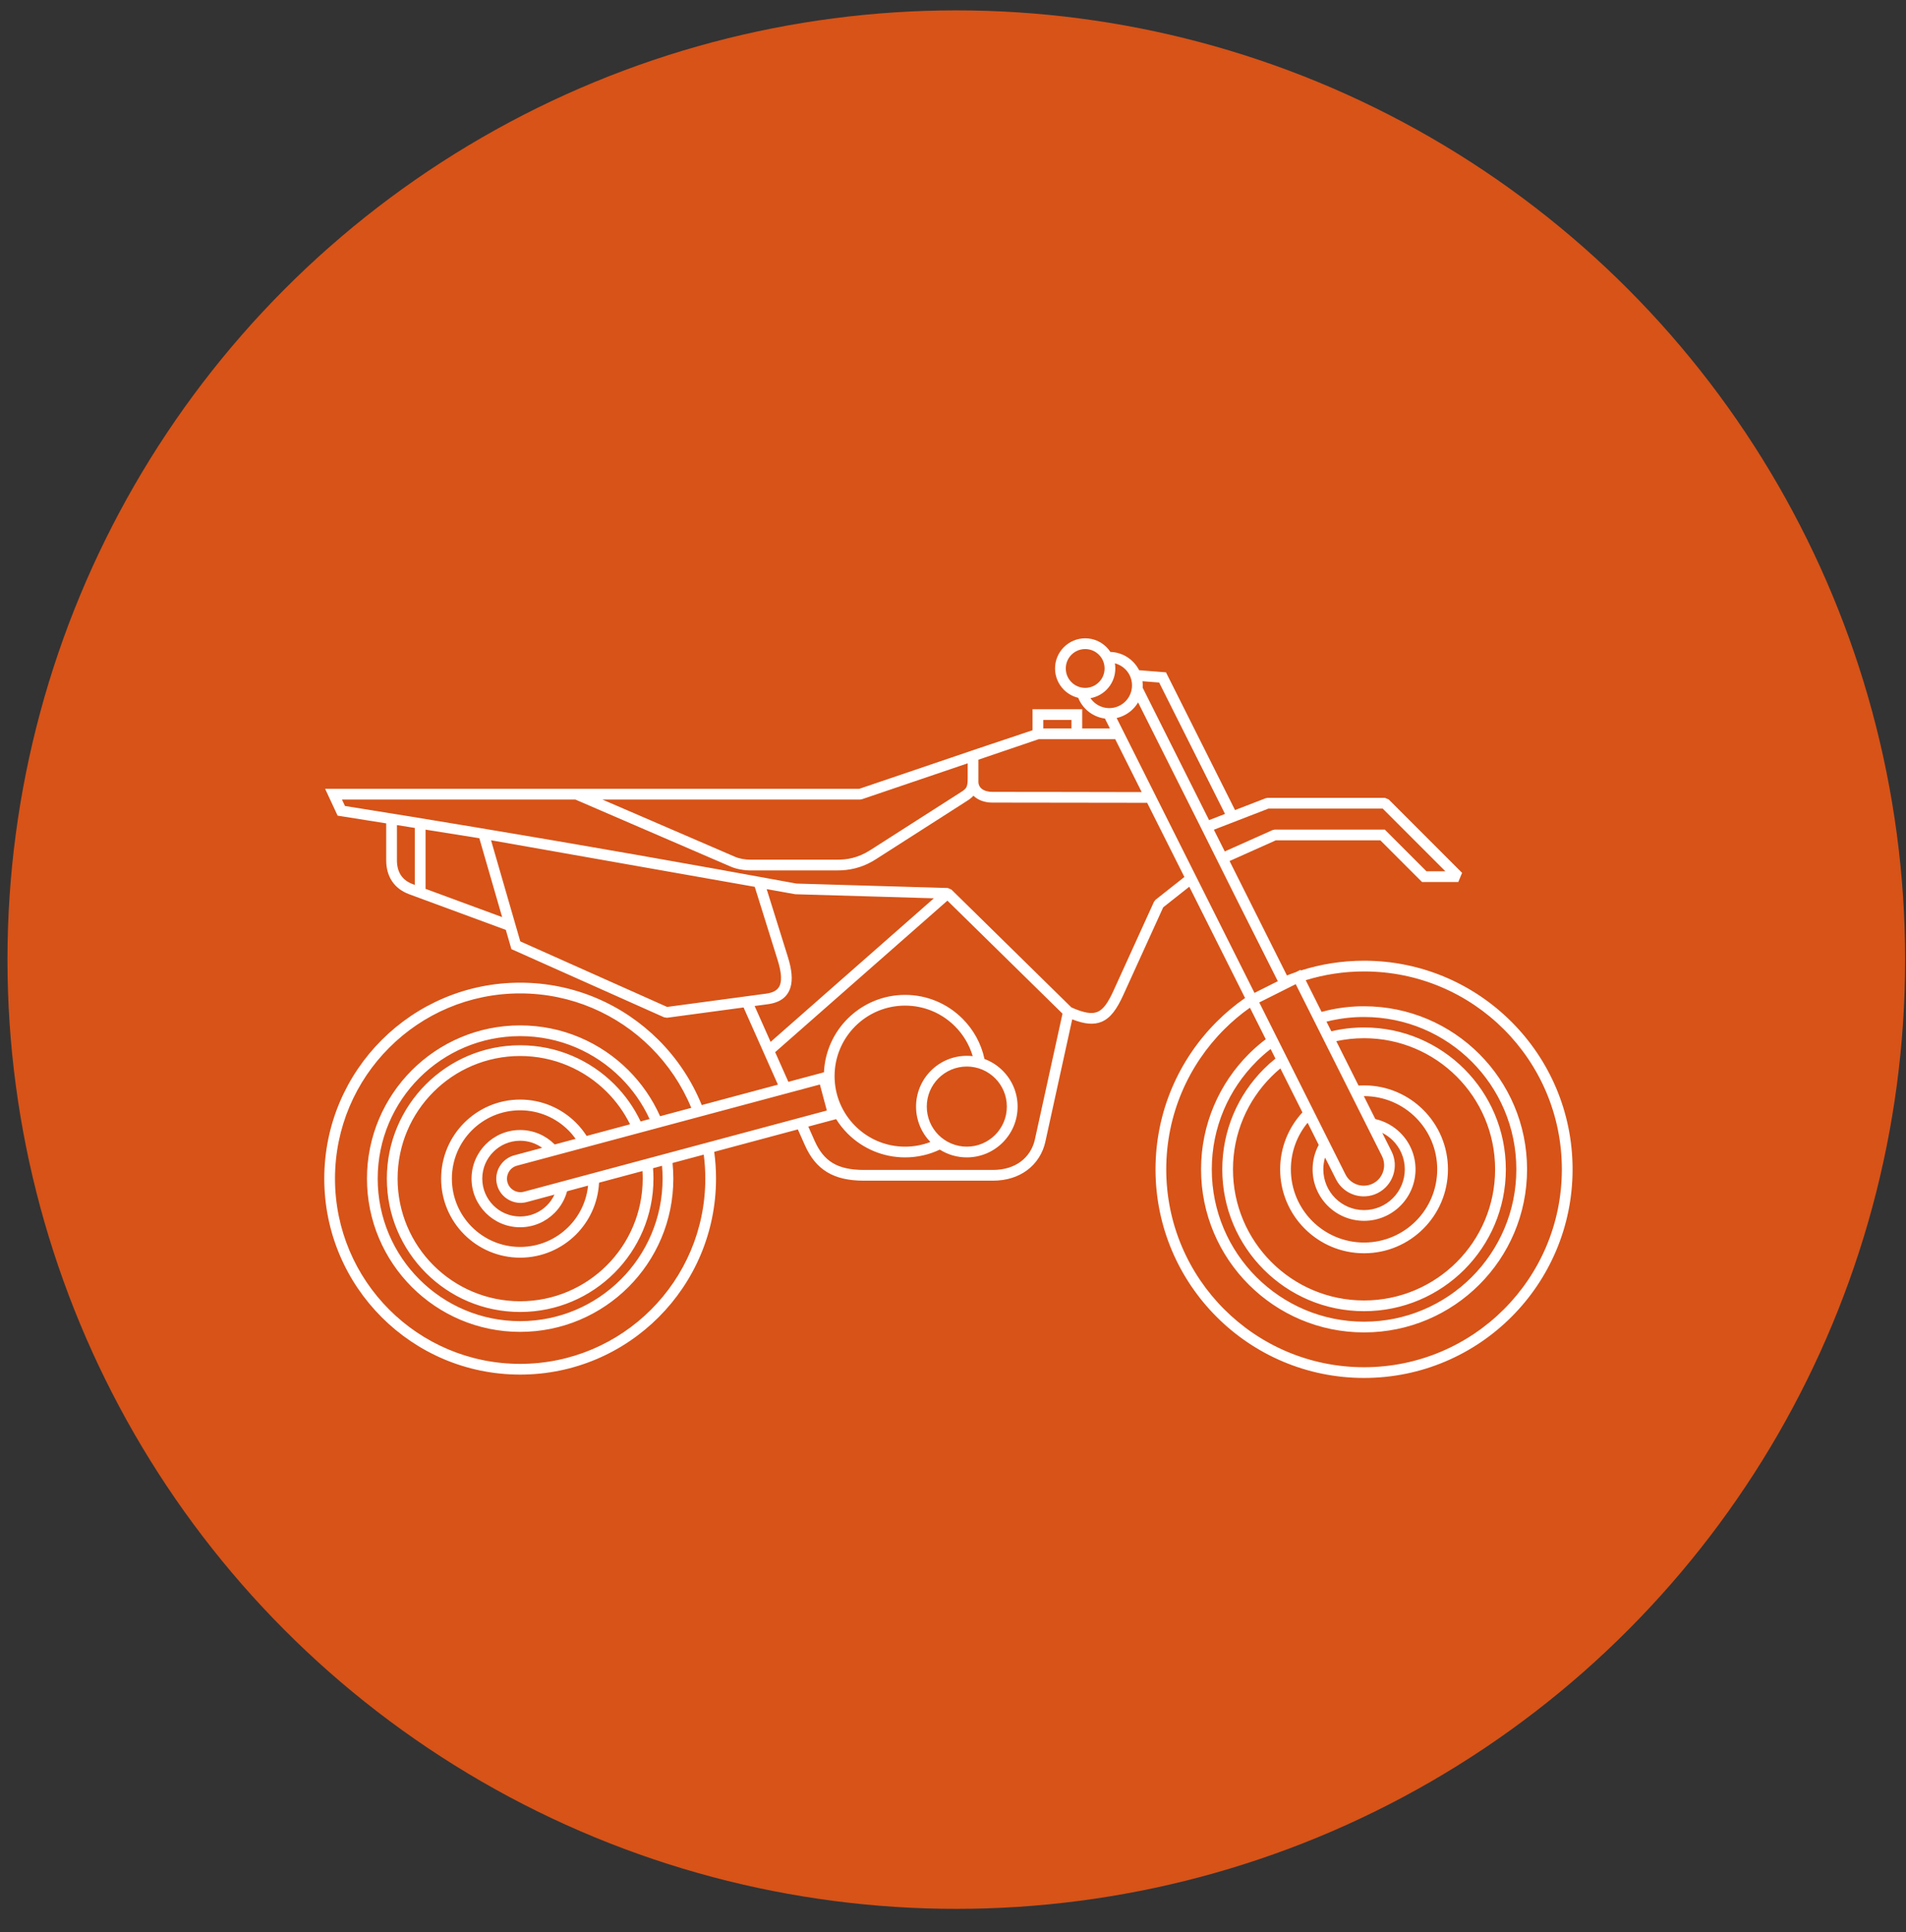
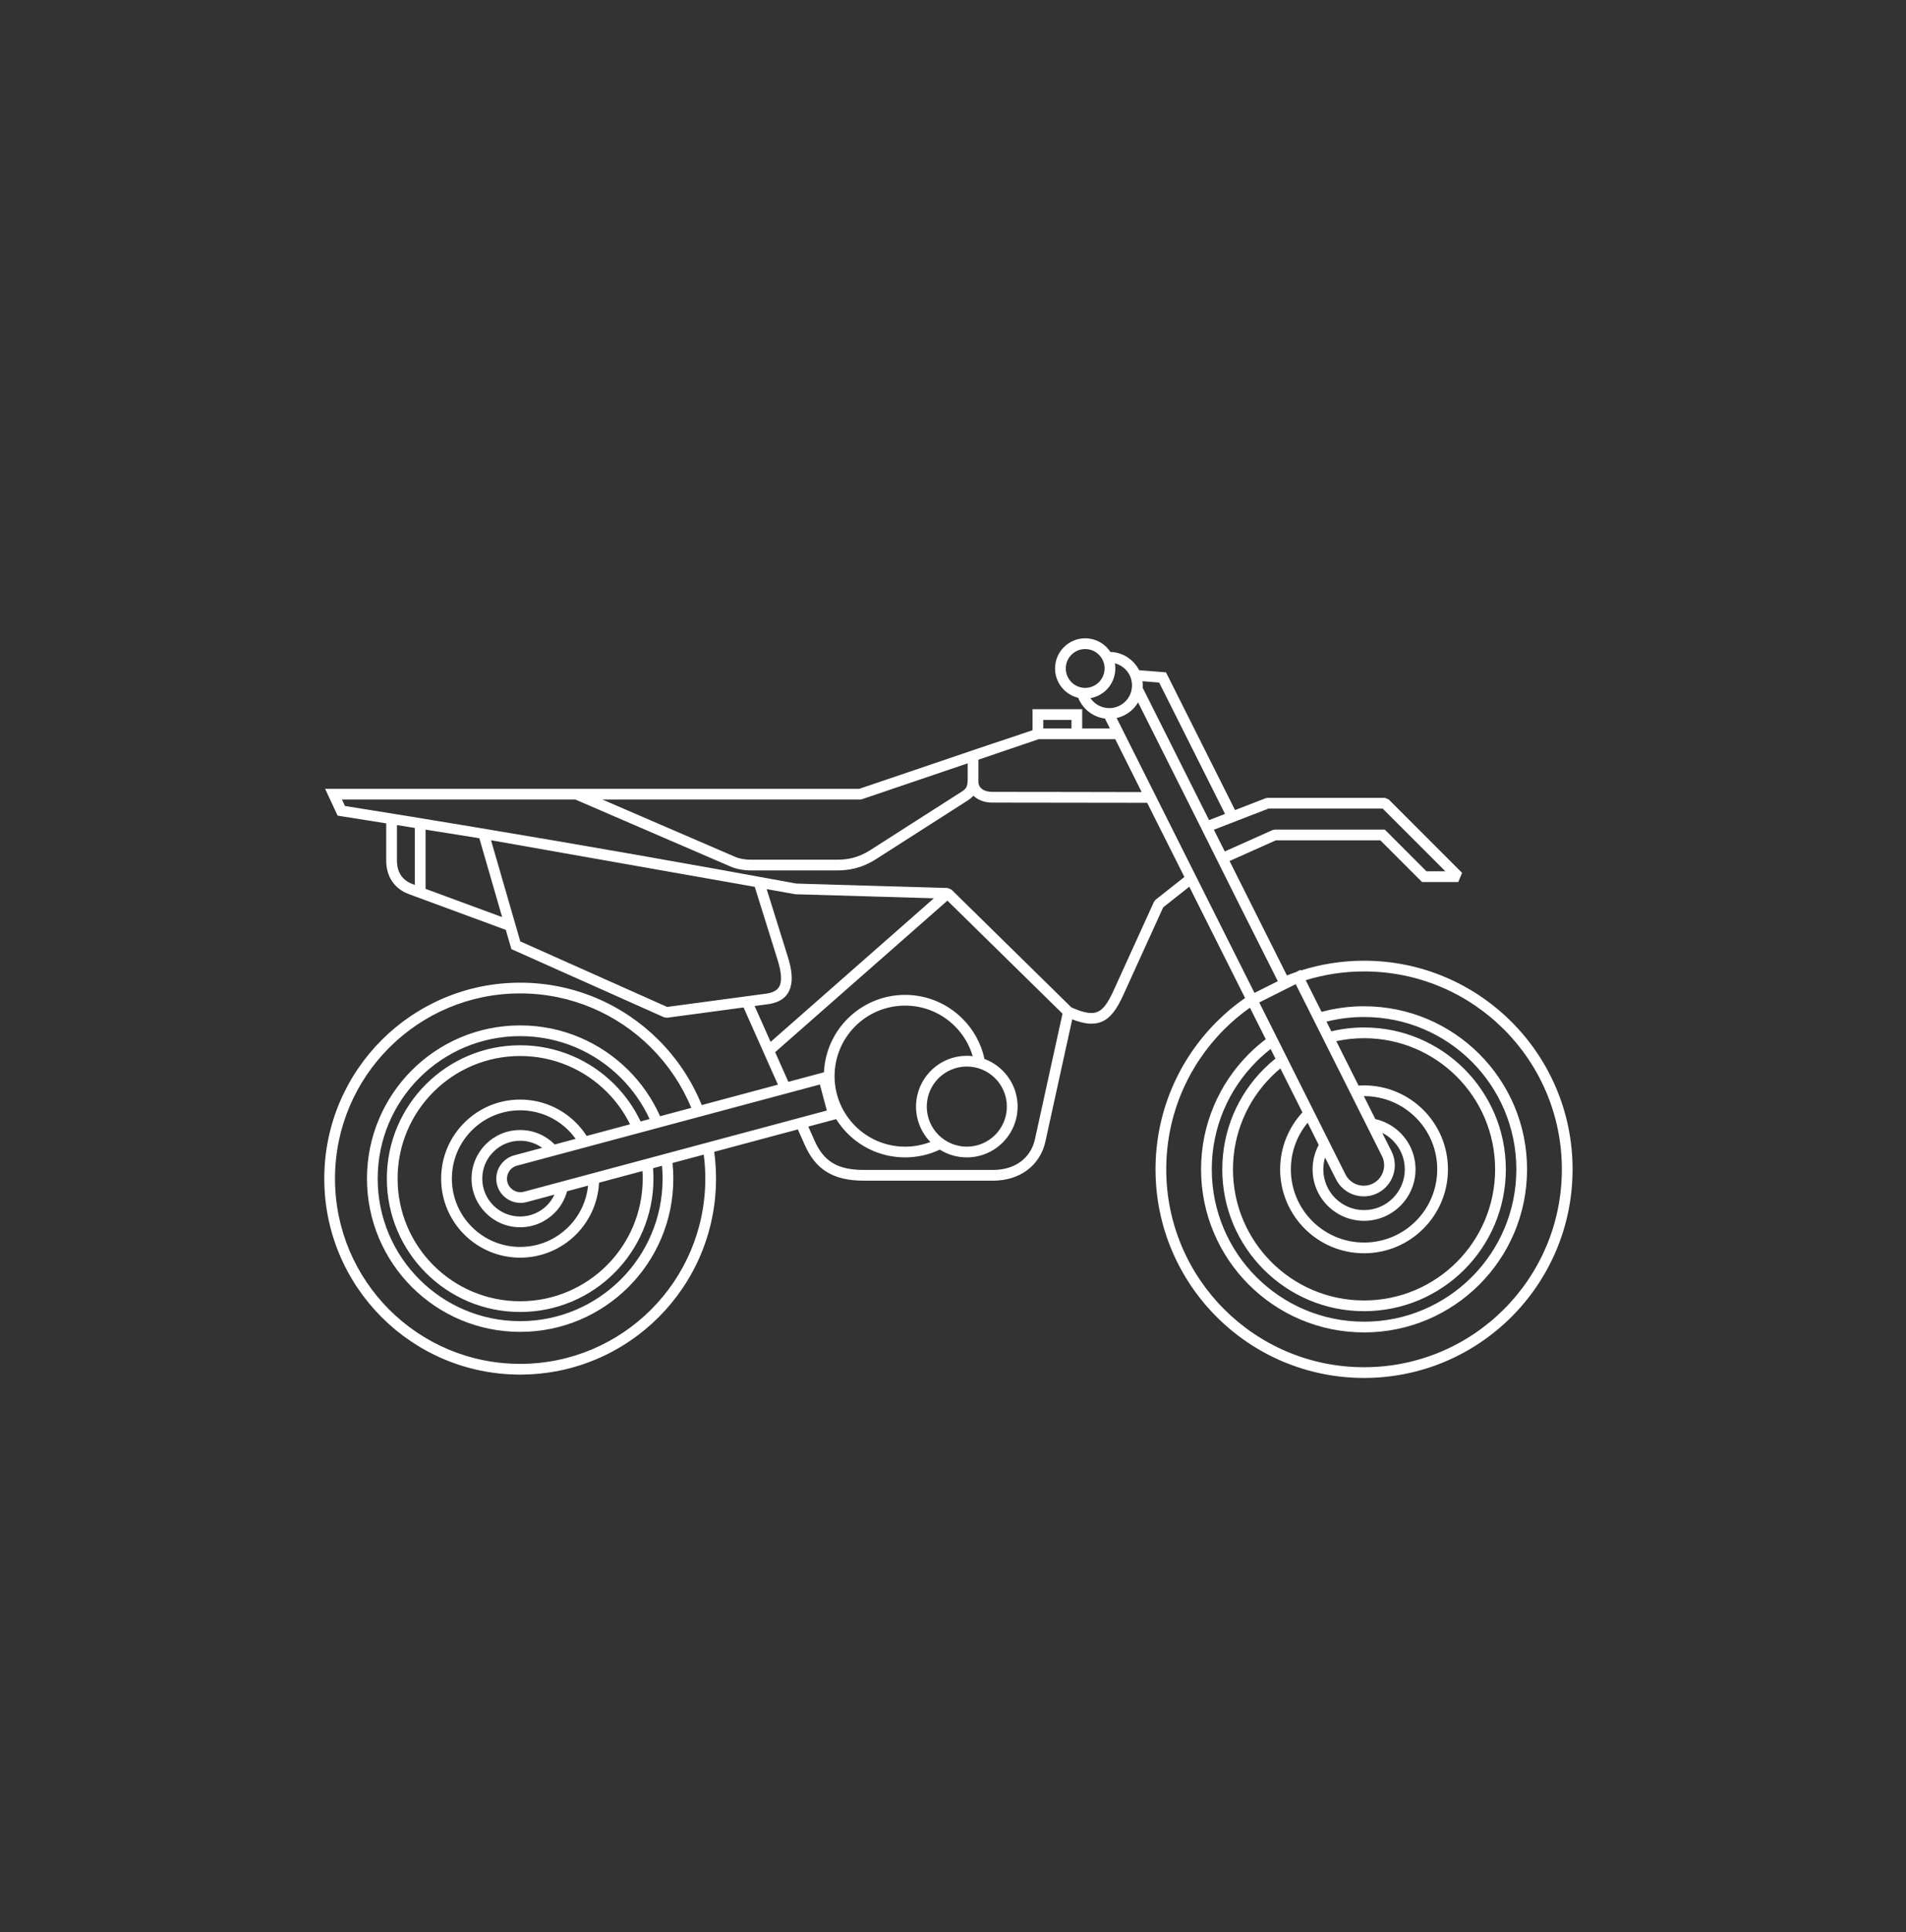
<svg xmlns="http://www.w3.org/2000/svg" width="75px" height="76px" viewBox="0 0 75 76" version="1.1">
  <rect x="0" y="0" width="75" height="76" fill="#333333" stroke="none" />
  <title>Group 38</title>
  <desc>Created with Sketch.</desc>
  <defs />
  <g id="Page-1" stroke="none" stroke-width="1" fill="none" fill-rule="evenodd">
    <g id="outdoor" transform="translate(-1298, -2709)">
      <g id="Group-4-Copy" transform="translate(40, 2689)">
        <g id="Group-38" transform="translate(1258, 20)">
-           <circle id="Oval-2" fill="#D75318" cx="37.63" cy="37.744" r="37.336" />
          <path d="M23.704,31.448 L28.928,33.702 C29.01,33.738 29.107,33.764 29.205,33.783 C29.314,33.804 29.429,33.814 29.532,33.814 L32.942,33.814 C33.128,33.814 33.331,33.799 33.547,33.745 C33.764,33.69 33.997,33.596 34.244,33.438 L37.831,31.144 C37.93,31.081 37.994,31.027 38.027,30.962 C38.063,30.893 38.078,30.792 38.078,30.635 L38.078,30.023 L33.914,31.437 L33.847,31.448 L23.742,31.448 L23.704,31.448 Z M40.874,29.073 L38.5,29.88 L38.5,30.753 C38.5,30.867 38.549,30.959 38.628,31.023 C38.728,31.102 38.874,31.146 39.04,31.146 C41.001,31.146 42.963,31.152 44.925,31.155 L43.883,29.073 L42.584,29.073 L42.373,29.073 L40.874,29.073 Z M41.052,28.651 L42.162,28.651 L42.162,28.316 L41.052,28.316 L41.052,28.651 Z M47.765,32.635 L48.194,33.489 L50.074,32.649 L50.16,32.63 L54.491,32.63 L56.13,34.269 L56.874,34.269 L54.409,31.804 L49.914,31.804 L47.765,32.635 Z M43.241,25.752 C43.103,25.614 42.912,25.529 42.702,25.529 C42.491,25.529 42.299,25.614 42.162,25.752 C42.023,25.89 41.938,26.081 41.938,26.292 C41.938,26.503 42.023,26.694 42.162,26.832 C42.299,26.97 42.491,27.056 42.702,27.056 C42.912,27.056 43.103,26.97 43.241,26.832 C43.38,26.694 43.465,26.503 43.465,26.292 C43.465,26.081 43.38,25.89 43.241,25.752 Z M42.909,27.46 C42.941,27.506 42.977,27.55 43.017,27.59 C43.178,27.751 43.402,27.852 43.649,27.852 C43.897,27.852 44.12,27.751 44.282,27.59 C44.444,27.428 44.544,27.204 44.544,26.957 C44.544,26.71 44.444,26.486 44.282,26.324 C44.17,26.212 44.028,26.13 43.87,26.089 C43.881,26.155 43.887,26.223 43.887,26.292 C43.887,26.619 43.755,26.916 43.54,27.131 C43.372,27.299 43.153,27.417 42.909,27.46 Z M44.956,26.794 C44.963,26.848 44.966,26.902 44.966,26.957 C44.966,26.988 44.965,27.018 44.963,27.049 L44.976,27.074 L47.576,32.257 L48.204,32.014 L45.612,26.846 L44.956,26.794 Z M16.324,32.565 L15.619,32.452 L15.619,33.838 C15.619,34.073 15.673,34.272 15.778,34.429 C15.881,34.582 16.037,34.7 16.244,34.776 L16.324,34.806 L16.324,32.565 Z M30.598,37.756 C30.724,38.16 30.772,38.491 30.699,38.72 C30.638,38.913 30.468,39.039 30.152,39.082 L26.251,39.605 L20.473,37.027 L19.322,33.049 L29.699,34.881 L30.598,37.756 Z M19.759,36.072 L18.861,32.969 L16.746,32.632 L16.746,34.961 L19.759,36.072 Z M32.262,42.656 L32.536,43.68 L20.617,46.873 C20.476,46.911 20.332,46.888 20.215,46.82 C20.097,46.752 20.005,46.639 19.967,46.498 C19.93,46.358 19.953,46.215 20.021,46.097 L20.021,46.096 C20.088,45.979 20.201,45.887 20.342,45.849 L32.262,42.656 Z M34.437,34.844 L31.341,34.753 C27.132,33.979 22.944,33.244 18.743,32.544 L18.738,32.543 C17.019,32.256 15.299,31.975 13.574,31.701 L13.456,31.448 L22.64,31.448 L28.762,34.09 C28.872,34.137 28.998,34.173 29.127,34.197 C29.267,34.223 29.408,34.236 29.532,34.236 L32.942,34.236 C33.156,34.236 33.392,34.218 33.649,34.153 C33.905,34.089 34.179,33.979 34.47,33.793 L38.057,31.498 C38.159,31.433 38.24,31.37 38.304,31.297 C38.324,31.316 38.344,31.333 38.365,31.351 C38.54,31.491 38.78,31.568 39.04,31.568 C41.073,31.568 43.106,31.572 45.14,31.576 L46.605,34.494 L45.47,35.39 L45.409,35.468 L43.82,38.957 C43.61,39.42 43.424,39.7 43.186,39.799 C42.955,39.896 42.638,39.836 42.159,39.624 L37.436,34.987 L37.294,34.927 L37.293,34.927 L34.437,34.844 Z M31.282,35.17 L31.28,35.17 L31.269,35.168 L30.168,34.971 L31,37.631 C31.151,38.114 31.203,38.527 31.101,38.847 C30.989,39.203 30.711,39.432 30.209,39.499 L29.694,39.568 L30.323,40.98 L36.747,35.332 L31.282,35.17 Z M36.747,35.332 L31.282,35.17 L31.313,35.173 L34.812,35.275 L36.122,35.314 L36.747,35.332 Z M39.158,42.411 C38.873,42.126 38.479,41.949 38.044,41.949 C37.609,41.949 37.215,42.126 36.929,42.411 C36.644,42.696 36.468,43.09 36.468,43.525 C36.468,43.96 36.644,44.354 36.929,44.639 C37.215,44.924 37.609,45.101 38.044,45.101 C38.479,45.101 38.873,44.924 39.158,44.639 C39.443,44.354 39.619,43.96 39.619,43.525 C39.619,43.09 39.443,42.696 39.158,42.411 Z M38.276,41.541 C38.143,41.091 37.899,40.688 37.576,40.365 C37.074,39.863 36.381,39.553 35.615,39.553 C34.848,39.553 34.155,39.863 33.653,40.365 C33.151,40.867 32.84,41.561 32.84,42.327 C32.84,43.093 33.151,43.786 33.653,44.288 C34.155,44.79 34.848,45.101 35.615,45.101 C35.966,45.101 36.301,45.036 36.61,44.917 C36.261,44.557 36.046,44.066 36.046,43.525 C36.046,42.974 36.27,42.474 36.631,42.113 C36.993,41.751 37.492,41.528 38.044,41.528 C38.122,41.528 38.2,41.532 38.276,41.541 Z M35.615,39.131 C36.497,39.131 37.296,39.489 37.874,40.067 C38.301,40.493 38.608,41.04 38.739,41.652 C39.011,41.753 39.255,41.911 39.456,42.113 C39.818,42.474 40.042,42.974 40.042,43.525 C40.042,44.077 39.818,44.576 39.456,44.938 C39.095,45.299 38.595,45.523 38.044,45.523 C37.653,45.523 37.288,45.411 36.981,45.217 C36.567,45.413 36.104,45.523 35.615,45.523 C34.732,45.523 33.933,45.165 33.354,44.587 C33.183,44.416 33.031,44.224 32.902,44.018 L31.806,44.311 L32.055,44.871 C32.234,45.273 32.46,45.56 32.764,45.743 C33.073,45.93 33.474,46.017 34.001,46.017 L39.066,46.017 C39.522,46.017 39.886,45.894 40.157,45.695 C40.458,45.475 40.647,45.16 40.722,44.82 L41.809,39.869 L37.28,35.425 L30.502,41.384 L31.022,42.551 L32.422,42.176 C32.46,41.354 32.809,40.612 33.354,40.067 C33.933,39.489 34.732,39.131 35.615,39.131 Z M50.986,38.709 L49.551,39.429 L52.944,46.194 C53.043,46.391 53.214,46.53 53.409,46.595 C53.605,46.66 53.825,46.65 54.023,46.551 C54.22,46.452 54.358,46.282 54.423,46.086 C54.488,45.891 54.479,45.671 54.38,45.473 L50.986,38.709 Z M51.379,38.554 L52.003,39.799 C52.103,39.772 52.204,39.747 52.306,39.725 L52.307,39.725 C52.383,39.708 52.459,39.693 52.536,39.679 L52.539,39.679 C52.606,39.667 52.675,39.656 52.743,39.646 L52.744,39.646 C52.783,39.64 52.822,39.635 52.862,39.629 L52.874,39.628 L52.891,39.626 L52.951,39.619 L52.953,39.619 L52.98,39.616 L52.98,39.616 L53.04,39.609 L53.059,39.608 L53.07,39.607 L53.085,39.605 L53.1,39.604 L53.112,39.603 L53.129,39.601 L53.138,39.601 L53.159,39.599 L53.165,39.598 L53.189,39.597 L53.191,39.597 L53.218,39.594 L53.22,39.594 L53.245,39.593 L53.25,39.592 L53.272,39.591 L53.28,39.591 L53.298,39.589 L53.31,39.589 L53.325,39.588 L53.34,39.587 L53.352,39.587 L53.37,39.586 L53.378,39.585 L53.401,39.584 L53.405,39.584 L53.431,39.583 L53.432,39.583 L53.459,39.582 L53.461,39.582 L53.486,39.581 L53.492,39.581 L53.513,39.58 L53.522,39.58 L53.54,39.58 L53.553,39.58 L53.578,39.579 L53.583,39.579 L53.593,39.579 L53.614,39.579 L53.621,39.579 L53.644,39.579 L53.675,39.579 C55.446,39.579 57.049,40.296 58.21,41.457 C59.371,42.618 60.089,44.221 60.089,45.993 C60.089,47.764 59.371,49.368 58.21,50.528 C57.049,51.689 55.446,52.407 53.675,52.407 C51.904,52.407 50.3,51.689 49.139,50.528 C47.979,49.368 47.261,47.764 47.261,45.993 C47.261,44.221 47.979,42.618 49.139,41.457 L49.149,41.447 L49.151,41.445 L49.159,41.438 L49.164,41.433 L49.169,41.428 L49.176,41.421 L49.179,41.418 L49.188,41.409 L49.189,41.409 L49.198,41.399 L49.2,41.397 L49.208,41.389 L49.213,41.385 L49.218,41.38 L49.225,41.373 L49.228,41.37 L49.237,41.361 L49.238,41.36 L49.248,41.351 L49.25,41.349 L49.258,41.342 L49.262,41.338 L49.268,41.332 L49.275,41.326 L49.278,41.323 L49.287,41.314 L49.288,41.313 L49.298,41.304 L49.3,41.302 L49.309,41.294 L49.312,41.291 L49.319,41.285 L49.325,41.279 L49.329,41.275 L49.337,41.267 L49.339,41.266 L49.349,41.257 L49.35,41.256 L49.36,41.247 L49.363,41.244 L49.37,41.238 L49.376,41.233 L49.38,41.229 L49.388,41.221 L49.39,41.219 L49.401,41.21 L49.401,41.21 L49.411,41.201 L49.414,41.198 L49.421,41.192 L49.427,41.187 L49.431,41.183 L49.44,41.176 L49.442,41.174 L49.452,41.164 L49.452,41.164 L49.463,41.155 L49.466,41.153 L49.473,41.146 L49.478,41.142 L49.484,41.137 L49.491,41.131 L49.494,41.128 L49.504,41.119 L49.505,41.119 L49.515,41.11 L49.526,41.101 L49.53,41.097 L49.536,41.092 L49.544,41.086 L49.547,41.083 L49.557,41.075 L49.558,41.074 L49.568,41.065 L49.57,41.064 L49.579,41.057 L49.589,41.048 L49.597,41.042 L49.6,41.039 L49.61,41.031 L49.611,41.03 L49.621,41.021 L49.623,41.02 L49.632,41.012 L49.643,41.004 L49.649,40.999 L49.654,40.995 L49.663,40.988 L49.664,40.987 L49.675,40.978 L49.676,40.977 L49.686,40.969 L49.69,40.967 L49.697,40.961 L49.708,40.952 L49.717,40.945 L49.719,40.944 L49.73,40.935 L49.731,40.935 L49.741,40.927 L49.744,40.924 L49.751,40.918 L49.757,40.914 L49.763,40.909 L49.771,40.903 L49.773,40.901 L49.784,40.893 L49.785,40.893 L49.795,40.884 L49.798,40.882 L49.807,40.876 L49.184,39.635 C48.822,39.89 48.483,40.176 48.171,40.489 C46.762,41.897 45.891,43.843 45.891,45.993 C45.891,48.142 46.762,50.088 48.171,51.496 C49.58,52.905 51.525,53.776 53.675,53.776 C55.824,53.776 57.77,52.905 59.179,51.496 C60.587,50.088 61.458,48.142 61.458,45.993 C61.458,43.843 60.587,41.897 59.179,40.489 C57.77,39.08 55.824,38.209 53.675,38.209 C52.876,38.209 52.104,38.33 51.379,38.554 Z M48.096,45.993 C48.096,44.452 48.72,43.057 49.73,42.047 C49.875,41.902 50.028,41.765 50.188,41.637 L49.999,41.26 L49.99,41.267 L49.99,41.268 L49.981,41.275 L49.978,41.277 L49.971,41.282 L49.966,41.286 L49.963,41.289 L49.954,41.295 L49.953,41.296 L49.944,41.304 L49.942,41.305 L49.935,41.311 L49.93,41.314 L49.926,41.318 L49.919,41.324 L49.916,41.326 L49.907,41.333 L49.907,41.333 L49.898,41.34 L49.895,41.343 L49.889,41.348 L49.884,41.352 L49.88,41.355 L49.872,41.362 L49.871,41.362 L49.853,41.377 L49.849,41.381 L49.844,41.385 L49.837,41.391 L49.835,41.393 L49.826,41.4 L49.826,41.4 L49.817,41.407 L49.814,41.41 L49.808,41.415 L49.803,41.42 L49.799,41.423 L49.791,41.429 L49.79,41.43 L49.782,41.438 L49.78,41.439 L49.772,41.445 L49.768,41.449 L49.764,41.453 L49.757,41.458 L49.755,41.461 L49.746,41.468 L49.746,41.469 L49.737,41.476 L49.734,41.478 L49.728,41.484 L49.723,41.488 L49.719,41.492 L49.712,41.498 L49.711,41.499 L49.702,41.507 L49.7,41.508 L49.693,41.515 L49.689,41.518 L49.684,41.522 L49.678,41.528 L49.676,41.53 L49.667,41.538 L49.667,41.538 L49.658,41.546 L49.656,41.548 L49.649,41.554 L49.645,41.559 L49.641,41.562 L49.633,41.569 L49.632,41.569 L49.624,41.578 L49.622,41.579 L49.615,41.585 L49.611,41.589 L49.606,41.593 L49.6,41.599 L49.598,41.601 L49.589,41.609 L49.58,41.617 L49.578,41.62 L49.572,41.625 L49.567,41.63 L49.564,41.633 L49.555,41.641 L49.547,41.649 L49.546,41.651 L49.538,41.658 L49.535,41.661 L49.53,41.665 L49.524,41.671 L49.521,41.674 L49.513,41.682 L49.504,41.69 L49.502,41.692 L49.496,41.698 L49.491,41.703 L49.488,41.706 L49.481,41.713 L49.479,41.714 L49.471,41.723 L49.47,41.723 L49.462,41.731 L49.459,41.734 L49.454,41.739 L49.448,41.745 L49.446,41.748 L49.438,41.756 C48.353,42.84 47.683,44.338 47.683,45.993 C47.683,47.647 48.353,49.145 49.438,50.23 C50.522,51.314 52.02,51.985 53.675,51.985 C55.329,51.985 56.827,51.314 57.912,50.23 C58.996,49.145 59.667,47.647 59.667,45.993 C59.667,44.338 58.996,42.84 57.912,41.756 C56.827,40.671 55.329,40.001 53.675,40.001 L53.651,40.001 L53.647,40.001 L53.627,40.001 L53.62,40.001 L53.603,40.001 L53.593,40.001 L53.579,40.001 L53.565,40.002 L53.555,40.002 L53.538,40.002 L53.532,40.002 L53.511,40.003 L53.508,40.003 L53.484,40.004 L53.484,40.004 L53.46,40.004 L53.457,40.005 L53.437,40.005 L53.429,40.005 L53.413,40.006 L53.402,40.007 L53.39,40.007 L53.375,40.008 L53.366,40.009 L53.348,40.009 L53.342,40.01 L53.321,40.011 L53.319,40.011 L53.295,40.012 L53.294,40.012 L53.272,40.014 L53.267,40.014 L53.248,40.016 L53.24,40.016 L53.225,40.017 L53.213,40.018 L53.201,40.019 L53.186,40.02 L53.178,40.021 L53.159,40.022 L53.154,40.023 L53.133,40.025 L53.131,40.025 L53.108,40.027 L53.106,40.027 L53.084,40.029 L53.079,40.03 L53.061,40.032 L53.052,40.033 L53.038,40.034 L53.026,40.035 L53.015,40.037 L52.999,40.038 L52.991,40.039 L52.972,40.041 L52.968,40.042 L52.946,40.044 L52.945,40.045 L52.899,40.05 L52.893,40.051 L52.876,40.054 L52.866,40.055 L52.852,40.056 L52.83,40.06 L52.814,40.062 L52.806,40.063 L52.787,40.066 L52.784,40.066 C52.761,40.07 52.738,40.073 52.715,40.077 L52.708,40.078 L52.692,40.081 L52.669,40.085 L52.656,40.087 L52.646,40.089 L52.601,40.097 L52.578,40.101 L52.533,40.109 L52.526,40.111 C52.49,40.118 52.455,40.125 52.42,40.132 L52.398,40.137 L52.397,40.137 C52.329,40.152 52.263,40.168 52.197,40.184 L52.387,40.563 C52.8,40.465 53.231,40.413 53.675,40.413 C55.215,40.413 56.611,41.038 57.62,42.047 C58.63,43.057 59.254,44.452 59.254,45.993 C59.254,47.533 58.63,48.928 57.62,49.938 C56.611,50.947 55.215,51.572 53.675,51.572 C52.134,51.572 50.739,50.947 49.73,49.938 C48.72,48.928 48.096,47.534 48.096,45.993 Z M52.14,45.528 C52.096,45.675 52.072,45.831 52.072,45.993 C52.072,46.435 52.251,46.836 52.541,47.126 C52.831,47.416 53.232,47.596 53.675,47.596 C54.118,47.596 54.519,47.416 54.809,47.126 C55.098,46.836 55.278,46.435 55.278,45.993 C55.278,45.55 55.098,45.149 54.809,44.859 C54.687,44.738 54.546,44.636 54.391,44.558 L54.756,45.285 C54.907,45.586 54.921,45.921 54.822,46.219 C54.723,46.516 54.511,46.776 54.21,46.927 C53.91,47.078 53.575,47.092 53.277,46.994 C52.98,46.895 52.72,46.683 52.569,46.382 L52.14,45.528 Z M51.454,44.16 C51.042,44.658 50.795,45.297 50.795,45.993 C50.795,46.788 51.117,47.508 51.639,48.029 C52.16,48.55 52.88,48.872 53.675,48.872 C54.47,48.872 55.19,48.55 55.711,48.029 C56.232,47.508 56.554,46.788 56.554,45.993 C56.554,45.197 56.232,44.478 55.711,43.957 C55.19,43.436 54.47,43.113 53.675,43.113 L53.666,43.113 L54.119,44.016 C54.5,44.102 54.84,44.294 55.107,44.561 C55.473,44.927 55.7,45.433 55.7,45.993 C55.7,46.552 55.473,47.058 55.107,47.425 C54.74,47.791 54.234,48.018 53.675,48.018 C53.116,48.018 52.609,47.791 52.243,47.425 C51.876,47.058 51.65,46.552 51.65,45.993 C51.65,45.645 51.737,45.318 51.891,45.032 L51.454,44.16 Z M53.675,42.691 C54.587,42.691 55.412,43.061 56.009,43.658 C56.607,44.256 56.976,45.081 56.976,45.993 C56.976,46.904 56.607,47.73 56.009,48.327 C55.412,48.925 54.587,49.294 53.675,49.294 C52.763,49.294 51.938,48.925 51.34,48.327 C50.743,47.73 50.373,46.904 50.373,45.993 C50.373,45.128 50.706,44.341 51.25,43.753 L50.382,42.023 C50.259,42.125 50.141,42.233 50.028,42.346 C49.095,43.279 48.517,44.568 48.517,45.993 C48.517,47.417 49.095,48.706 50.028,49.639 C50.961,50.573 52.25,51.15 53.675,51.15 C55.099,51.15 56.388,50.573 57.322,49.639 C58.255,48.706 58.832,47.417 58.832,45.993 C58.832,44.568 58.255,43.279 57.322,42.346 C56.388,41.412 55.099,40.835 53.675,40.835 C53.3,40.835 52.934,40.876 52.582,40.951 L53.458,42.698 C53.53,42.694 53.602,42.691 53.675,42.691 Z M50.281,38.593 C49.265,36.576 48.25,34.56 47.248,32.541 L44.783,27.627 C44.726,27.722 44.658,27.81 44.58,27.888 C44.407,28.061 44.186,28.186 43.939,28.241 L49.363,39.053 L50.281,38.593 Z M21.818,46.987 C21.744,47.146 21.643,47.29 21.521,47.412 C21.252,47.682 20.879,47.848 20.467,47.848 C20.056,47.848 19.683,47.682 19.414,47.412 C19.144,47.142 18.977,46.77 18.977,46.358 C18.977,45.947 19.144,45.574 19.414,45.305 C19.683,45.035 20.056,44.868 20.467,44.868 C20.791,44.868 21.091,44.972 21.335,45.147 L20.233,45.442 C19.981,45.51 19.779,45.675 19.657,45.886 L19.656,45.886 C19.534,46.097 19.492,46.355 19.56,46.608 C19.628,46.86 19.793,47.063 20.004,47.184 C20.215,47.306 20.473,47.348 20.725,47.281 L21.818,46.987 Z M23.14,46.633 C23.076,47.266 22.793,47.833 22.367,48.258 C21.881,48.744 21.209,49.045 20.467,49.045 C19.725,49.045 19.054,48.744 18.568,48.258 C18.081,47.772 17.781,47.1 17.781,46.358 C17.781,45.616 18.081,44.945 18.568,44.458 C19.054,43.972 19.725,43.671 20.467,43.671 C21.209,43.671 21.881,43.972 22.367,44.458 C22.471,44.562 22.566,44.675 22.652,44.794 L21.828,45.015 L21.819,45.006 C21.474,44.66 20.995,44.446 20.467,44.446 C19.939,44.446 19.461,44.66 19.115,45.006 C18.77,45.352 18.555,45.831 18.555,46.358 C18.555,46.886 18.77,47.364 19.115,47.71 C19.461,48.056 19.939,48.271 20.467,48.271 C20.995,48.271 21.474,48.056 21.819,47.71 C22.053,47.477 22.226,47.183 22.314,46.855 L23.14,46.633 Z M25.281,46.06 C25.287,46.159 25.29,46.258 25.29,46.358 C25.29,47.69 24.751,48.896 23.878,49.769 C23.005,50.641 21.799,51.181 20.467,51.181 C19.136,51.181 17.93,50.641 17.057,49.769 C16.184,48.896 15.645,47.69 15.645,46.358 C15.645,45.026 16.184,43.821 17.057,42.948 C17.93,42.075 19.136,41.535 20.467,41.535 C21.799,41.535 23.005,42.075 23.878,42.948 C24.248,43.318 24.557,43.747 24.792,44.221 L23.084,44.679 C22.963,44.491 22.823,44.317 22.666,44.16 C22.103,43.597 21.326,43.249 20.467,43.249 C19.609,43.249 18.832,43.597 18.269,44.16 C17.706,44.723 17.358,45.5 17.358,46.358 C17.358,47.217 17.706,47.994 18.269,48.557 C18.832,49.119 19.609,49.467 20.467,49.467 C21.326,49.467 22.103,49.119 22.666,48.557 C23.193,48.029 23.532,47.313 23.572,46.518 L25.281,46.06 Z M13.125,31.026 L33.813,31.026 L38.078,29.578 L38.132,29.56 L38.222,29.529 L38.5,29.435 L40.63,28.722 L40.63,27.894 L42.584,27.894 L42.584,28.651 L43.674,28.651 L43.479,28.263 C43.184,28.225 42.919,28.088 42.718,27.888 C42.593,27.763 42.493,27.613 42.426,27.446 C42.21,27.394 42.016,27.283 41.863,27.131 C41.649,26.916 41.515,26.619 41.515,26.292 C41.515,25.965 41.649,25.668 41.863,25.454 C42.078,25.239 42.374,25.106 42.702,25.106 C43.029,25.106 43.325,25.239 43.54,25.454 C43.597,25.511 43.648,25.573 43.692,25.641 C44.039,25.651 44.352,25.797 44.58,26.026 C44.678,26.123 44.76,26.236 44.824,26.361 L45.881,26.445 L48.598,31.862 L49.801,31.397 L49.877,31.382 L54.496,31.382 L54.645,31.444 L57.532,34.331 L57.383,34.691 L55.956,34.691 L54.316,33.052 L50.203,33.052 L48.383,33.866 L50.64,38.367 C50.756,38.321 50.873,38.277 50.992,38.236 L51.174,38.145 L51.187,38.172 C51.972,37.922 52.807,37.787 53.675,37.787 C55.941,37.787 57.992,38.706 59.477,40.191 C60.962,41.675 61.88,43.727 61.88,45.993 C61.88,48.258 60.962,50.31 59.477,51.795 C57.992,53.28 55.941,54.198 53.675,54.198 C51.409,54.198 49.358,53.28 47.873,51.795 C46.388,50.31 45.469,48.258 45.469,45.993 C45.469,43.727 46.388,41.675 47.873,40.191 C48.217,39.846 48.592,39.532 48.993,39.253 L48.987,39.242 L48.987,39.242 L46.798,34.877 L45.771,35.688 L44.203,39.132 C43.948,39.692 43.702,40.04 43.348,40.189 C43.039,40.317 42.679,40.284 42.191,40.093 L41.134,44.909 C41.038,45.345 40.794,45.751 40.406,46.035 C40.066,46.284 39.618,46.439 39.066,46.439 L34.001,46.439 C33.396,46.439 32.925,46.333 32.547,46.104 C32.164,45.873 31.886,45.525 31.671,45.042 L31.395,44.422 L28.104,45.304 C28.151,45.649 28.175,46 28.175,46.358 C28.175,48.486 27.312,50.414 25.918,51.808 C24.523,53.203 22.596,54.066 20.467,54.066 C18.339,54.066 16.412,53.203 15.017,51.808 C13.623,50.414 12.76,48.486 12.76,46.358 C12.76,44.23 13.623,42.303 15.017,40.908 C16.412,39.514 18.339,38.651 20.467,38.651 C22.596,38.651 24.523,39.514 25.918,40.908 C26.642,41.632 27.222,42.5 27.613,43.465 L30.611,42.662 L30.171,41.675 L30.055,41.413 L29.259,39.626 L26.248,40.031 L26.134,40.014 L20.123,37.331 L19.904,36.575 L16.099,35.172 C15.807,35.064 15.582,34.892 15.428,34.663 C15.275,34.435 15.197,34.157 15.197,33.838 L15.197,32.385 L13.285,32.081 L12.793,31.026 L13.125,31.026 Z M25.561,44.014 L25.207,44.11 C24.948,43.564 24.598,43.071 24.176,42.649 C23.227,41.701 21.916,41.113 20.467,41.113 C19.019,41.113 17.708,41.701 16.759,42.649 C15.81,43.599 15.222,44.91 15.222,46.358 C15.222,47.807 15.81,49.118 16.759,50.067 C17.708,51.016 19.019,51.603 20.467,51.603 C21.916,51.603 23.227,51.016 24.176,50.067 C25.125,49.118 25.713,47.807 25.713,46.358 C25.713,46.22 25.707,46.084 25.697,45.949 L26.051,45.853 C26.066,46.02 26.073,46.188 26.073,46.358 C26.073,47.906 25.446,49.308 24.431,50.322 C23.417,51.336 22.015,51.964 20.467,51.964 C18.919,51.964 17.518,51.337 16.503,50.322 C15.489,49.308 14.862,47.907 14.862,46.358 C14.862,44.81 15.489,43.409 16.503,42.395 C17.518,41.38 18.919,40.753 20.467,40.753 C22.015,40.753 23.417,41.38 24.431,42.395 C24.897,42.86 25.282,43.409 25.561,44.014 Z M14.44,46.358 C14.44,44.694 15.115,43.187 16.205,42.096 C17.296,41.006 18.803,40.331 20.467,40.331 C22.132,40.331 23.639,41.006 24.73,42.096 C25.248,42.614 25.672,43.226 25.974,43.904 L27.202,43.575 C26.833,42.682 26.291,41.879 25.619,41.207 C24.3,39.888 22.479,39.073 20.467,39.073 C18.455,39.073 16.634,39.888 15.316,41.207 C13.997,42.525 13.182,44.347 13.182,46.358 C13.182,48.37 13.997,50.192 15.316,51.51 C16.634,52.828 18.455,53.644 20.467,53.644 C22.479,53.644 24.3,52.828 25.619,51.51 C26.938,50.192 27.753,48.37 27.753,46.358 C27.753,46.038 27.732,45.723 27.692,45.414 L26.464,45.743 C26.485,45.945 26.495,46.151 26.495,46.358 C26.495,48.023 25.821,49.53 24.73,50.621 C23.639,51.711 22.132,52.386 20.467,52.386 C18.803,52.386 17.296,51.711 16.205,50.621 C15.115,49.53 14.44,48.023 14.44,46.358 Z" id="Page-1" fill="#FFFFFF" />
        </g>
      </g>
    </g>
  </g>
</svg>